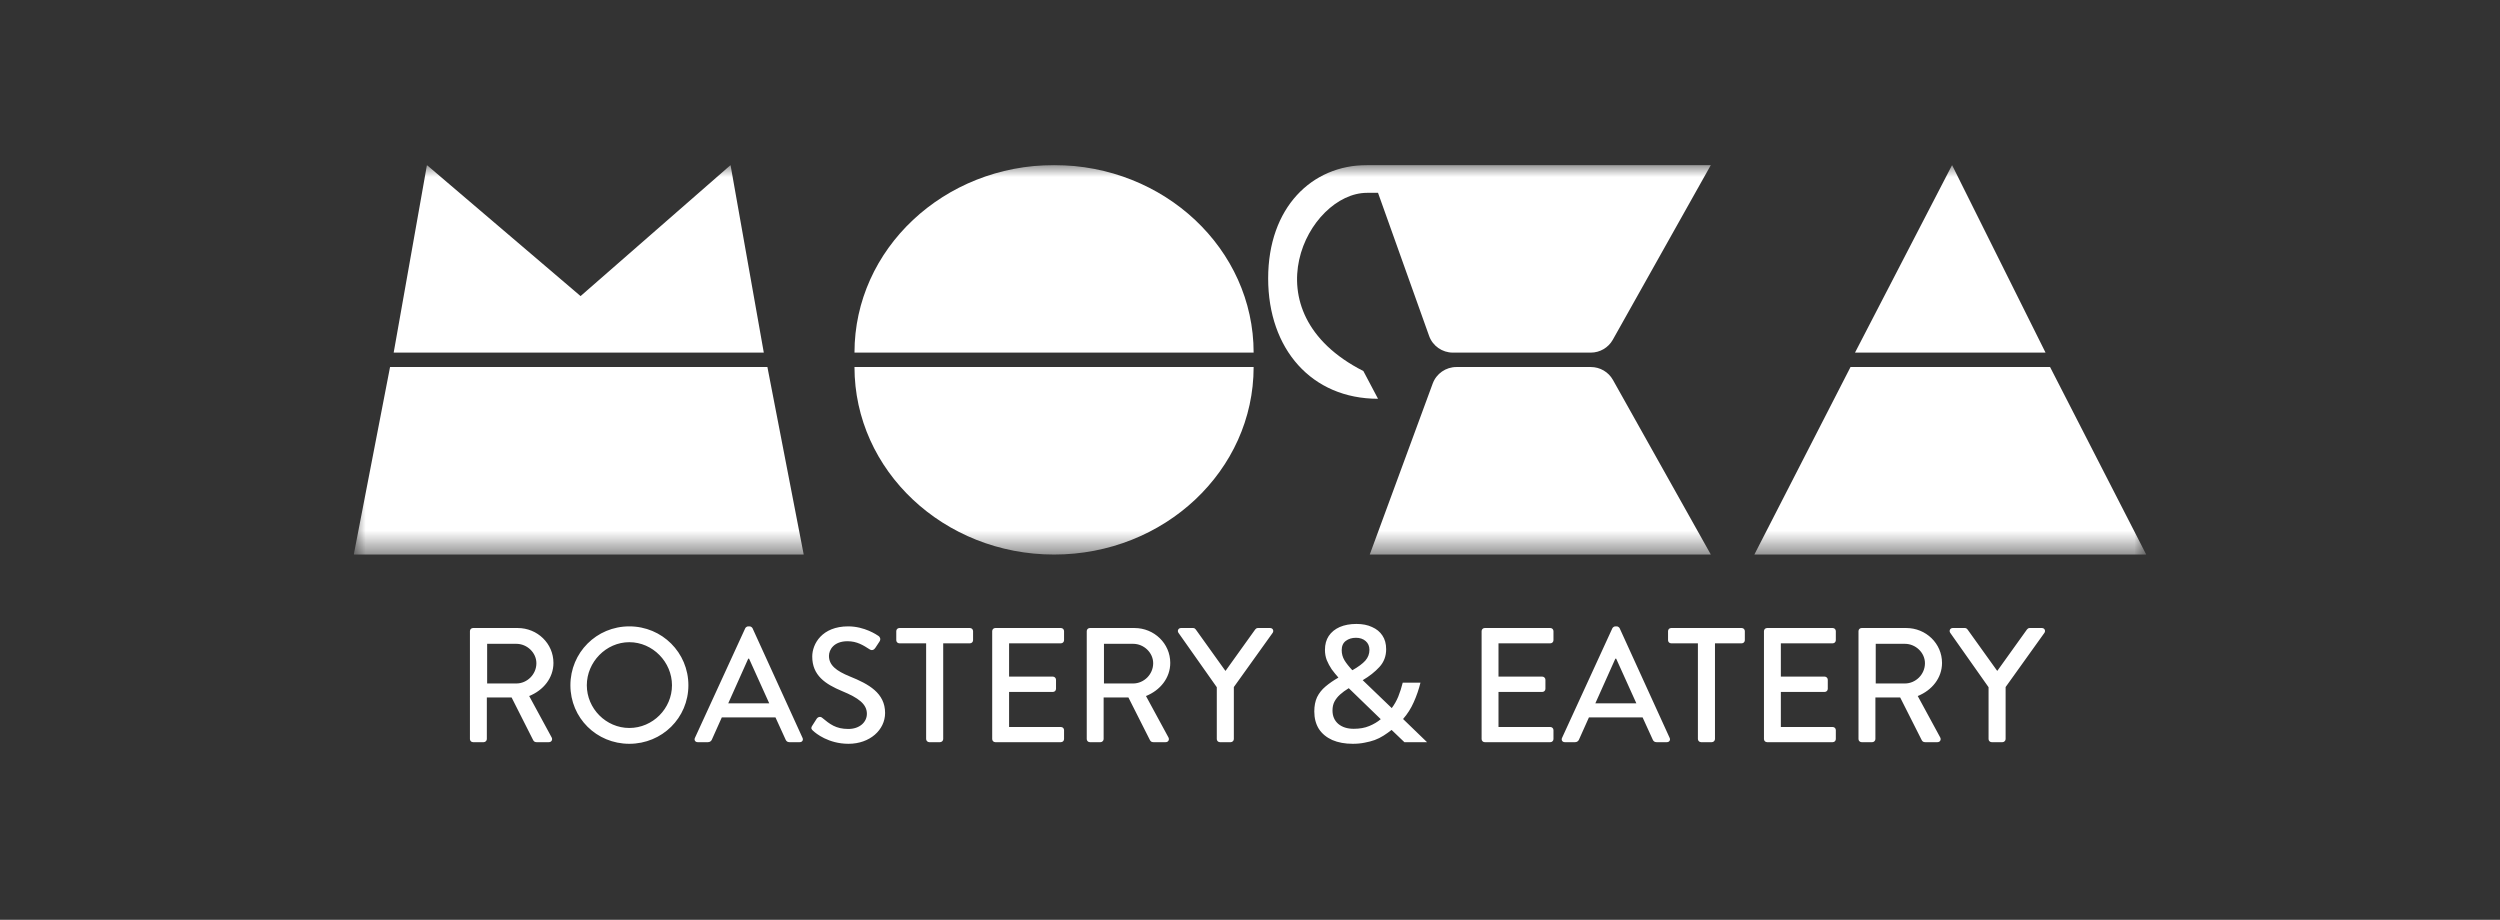
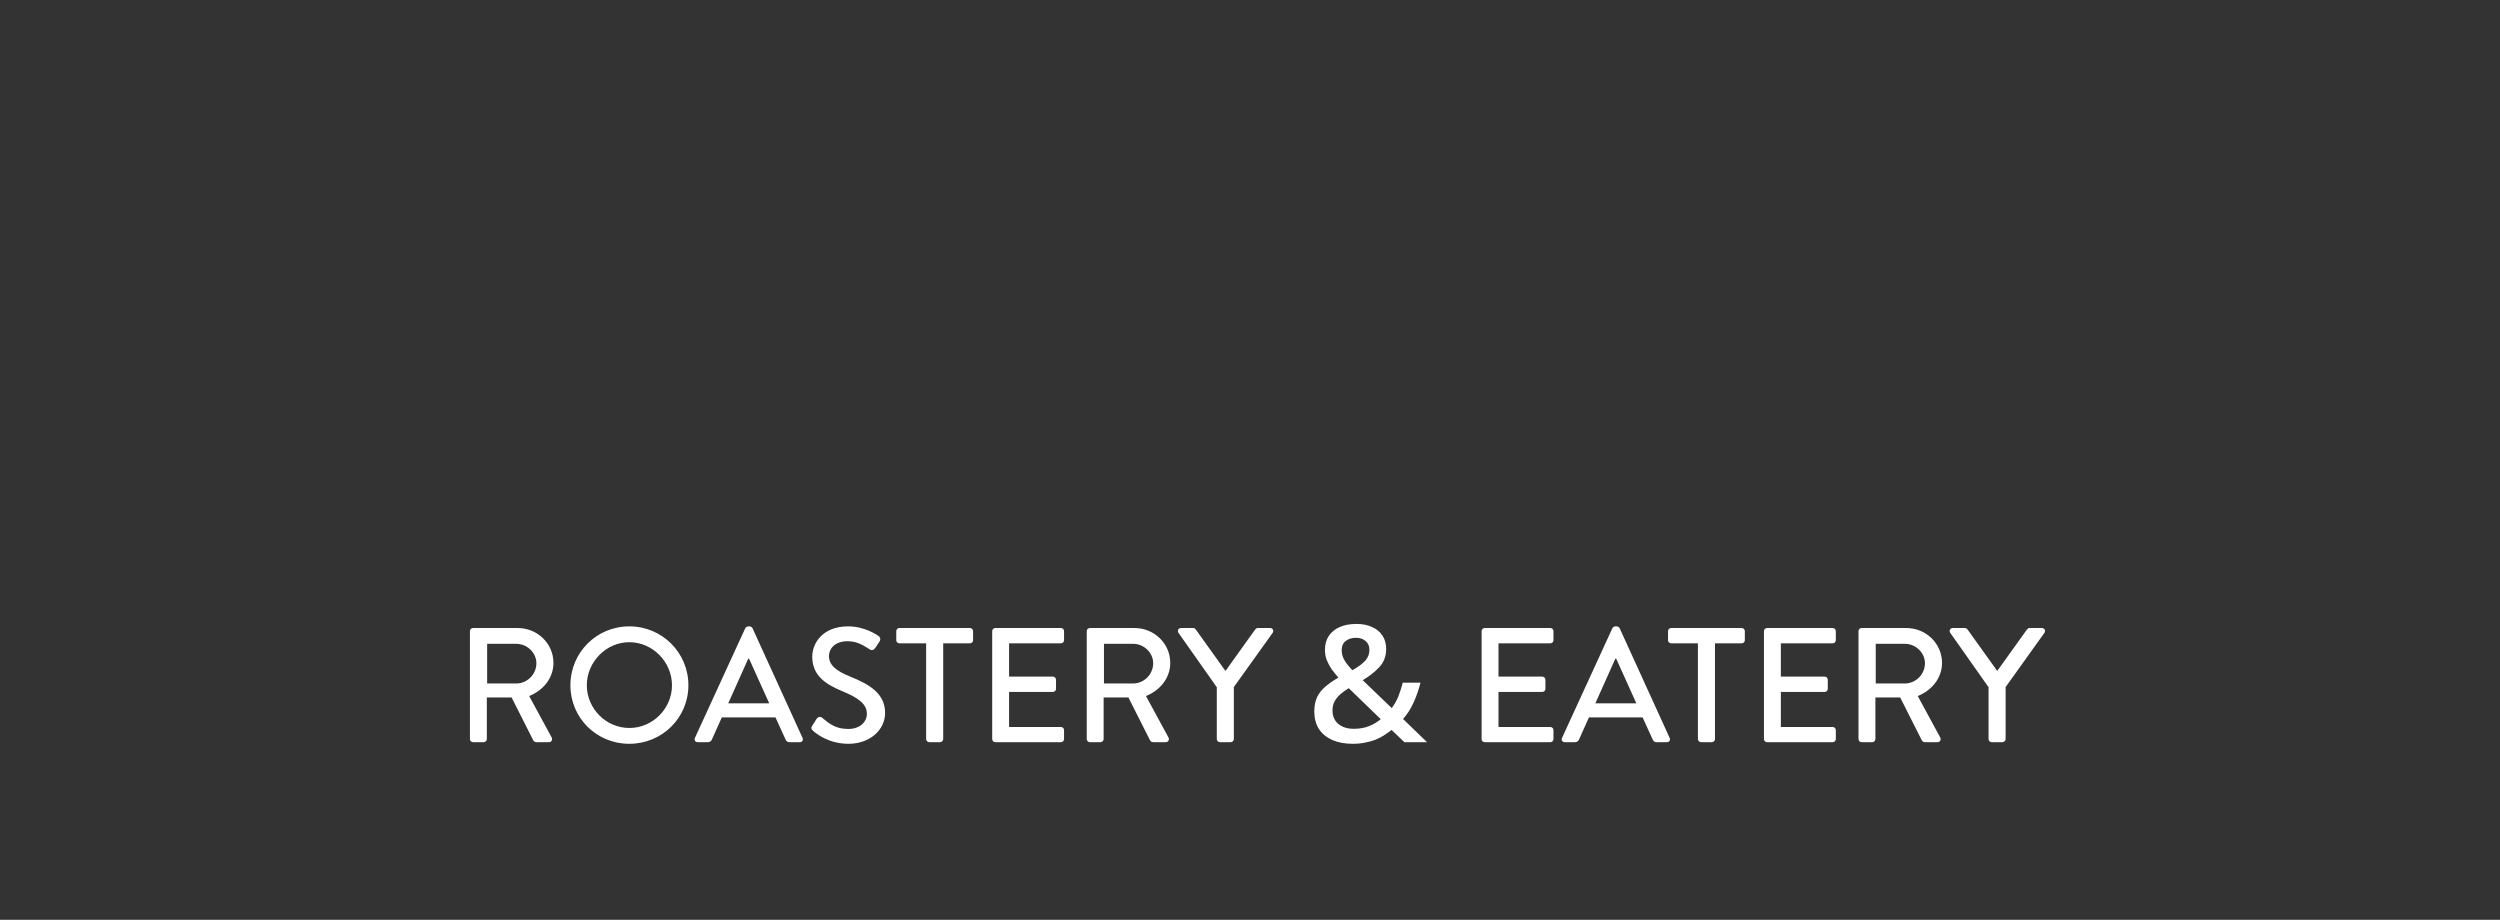
<svg xmlns="http://www.w3.org/2000/svg" width="106" height="39" viewBox="0 0 106 39" fill="none">
  <rect x="0" y="0" width="106" height="39" fill="#333333" stroke="none" />
  <g clip-path="url(#clip0_243_75)">
    <mask id="mask0_243_75" style="mask-type:luminance" maskUnits="userSpaceOnUse" x="15" y="7" width="76" height="17">
-       <path d="M91 7H15V23.489H91V7Z" fill="white" />
-     </mask>
+       </mask>
    <g mask="url(#mask0_243_75)">
      <path d="M16.692 14.951L18.102 7L24.616 12.554L30.975 7L32.385 14.951H16.692Z" fill="white" />
      <path d="M15 23.513L16.538 15.562H24.627H32.538L34.077 23.513H15Z" fill="white" />
      <path d="M43.95 14.951C48.623 14.951 49.145 14.951 53.154 14.951C53.154 10.56 49.365 7 44.692 7C40.019 7 36.23 10.56 36.23 14.951C40.535 14.951 39.277 14.951 43.95 14.951Z" fill="white" />
      <path d="M43.95 15.562C48.623 15.562 49.145 15.562 53.154 15.562C53.154 19.954 49.365 23.513 44.692 23.513C40.019 23.513 36.23 19.954 36.23 15.562C40.535 15.562 39.277 15.562 43.95 15.562Z" fill="white" />
-       <path d="M58.428 16.908L57.807 15.732C52.845 13.213 55.462 8.176 57.962 8.176H58.428L60.594 14.243C60.745 14.667 61.149 14.951 61.602 14.951H67.449C67.837 14.951 68.194 14.742 68.383 14.405L72.539 7H57.962C55.616 7 53.77 8.801 53.77 11.804C53.77 14.806 55.616 16.908 58.428 16.908Z" fill="white" />
+       <path d="M58.428 16.908L57.807 15.732C52.845 13.213 55.462 8.176 57.962 8.176H58.428L60.594 14.243C60.745 14.667 61.149 14.951 61.602 14.951H67.449C67.837 14.951 68.194 14.742 68.383 14.405L72.539 7H57.962C55.616 7 53.77 8.801 53.77 11.804C53.77 14.806 55.616 16.908 58.428 16.908" fill="white" />
      <path d="M60.747 16.261C60.902 15.841 61.303 15.562 61.753 15.562H67.452C67.841 15.562 68.198 15.771 68.388 16.108L72.539 23.513H58.077L60.747 16.261Z" fill="white" />
      <path d="M78.462 15.562H86.923L91 23.513H74.385L78.462 15.562Z" fill="white" />
      <path d="M78.652 14.951L82.768 7L86.731 14.951H78.652Z" fill="white" />
    </g>
    <path d="M19.925 31.337V26.759C19.925 26.69 19.98 26.628 20.057 26.628H21.95C22.785 26.628 23.466 27.284 23.466 28.107C23.466 28.743 23.042 29.269 22.437 29.511L23.39 31.267C23.439 31.357 23.39 31.468 23.271 31.468H22.75C22.673 31.468 22.631 31.433 22.604 31.378L21.692 29.573H20.642V31.337C20.642 31.406 20.579 31.468 20.509 31.468H20.057C19.98 31.468 19.925 31.406 19.925 31.337ZM20.655 28.979H21.894C22.346 28.979 22.743 28.598 22.743 28.121C22.743 27.672 22.346 27.298 21.894 27.298H20.655V28.979ZM24.185 29.055C24.185 27.672 25.291 26.558 26.683 26.558C28.074 26.558 29.188 27.672 29.188 29.055C29.188 30.438 28.074 31.537 26.683 31.537C25.291 31.537 24.185 30.438 24.185 29.055ZM24.881 29.055C24.881 30.043 25.695 30.866 26.683 30.866C27.678 30.866 28.492 30.043 28.492 29.055C28.492 28.073 27.678 27.229 26.683 27.229C25.695 27.229 24.881 28.073 24.881 29.055ZM29.582 31.468C29.478 31.468 29.422 31.378 29.464 31.288L31.6 26.634C31.621 26.593 31.684 26.558 31.718 26.558H31.788C31.823 26.558 31.885 26.593 31.906 26.634L34.028 31.288C34.07 31.378 34.014 31.468 33.91 31.468H33.472C33.388 31.468 33.34 31.426 33.312 31.364L32.88 30.417H30.605L30.181 31.364C30.16 31.413 30.104 31.468 30.021 31.468H29.582ZM30.877 29.822H32.616L31.76 27.927H31.725L30.877 29.822ZM34.481 30.991C34.418 30.935 34.362 30.887 34.439 30.77L34.62 30.486C34.675 30.396 34.78 30.368 34.856 30.431C35.183 30.7 35.434 30.908 35.97 30.908C36.45 30.908 36.756 30.617 36.756 30.265C36.756 29.85 36.394 29.587 35.705 29.303C34.995 29.006 34.439 28.64 34.439 27.838C34.439 27.298 34.856 26.558 35.963 26.558C36.658 26.558 37.18 26.918 37.25 26.966C37.305 27.001 37.361 27.098 37.291 27.201L37.118 27.464C37.062 27.554 36.971 27.596 36.874 27.533C36.603 27.36 36.338 27.188 35.935 27.188C35.35 27.188 35.148 27.554 35.148 27.81C35.148 28.204 35.455 28.446 36.032 28.681C36.839 29.006 37.528 29.387 37.528 30.23C37.528 30.949 36.881 31.537 35.977 31.537C35.128 31.537 34.592 31.095 34.481 30.991ZM39.268 31.337V27.277H38.134C38.057 27.277 38.002 27.215 38.002 27.146V26.759C38.002 26.69 38.057 26.628 38.134 26.628H41.126C41.202 26.628 41.258 26.69 41.258 26.759V27.146C41.258 27.215 41.202 27.277 41.126 27.277H39.992V31.337C39.992 31.406 39.929 31.468 39.859 31.468H39.4C39.331 31.468 39.268 31.406 39.268 31.337ZM42.069 31.337V26.759C42.069 26.69 42.124 26.628 42.201 26.628H44.984C45.06 26.628 45.116 26.69 45.116 26.759V27.146C45.116 27.215 45.06 27.277 44.984 27.277H42.785V28.688H44.643C44.713 28.688 44.775 28.75 44.775 28.82V29.207C44.775 29.283 44.713 29.338 44.643 29.338H42.785V30.825H44.984C45.06 30.825 45.116 30.887 45.116 30.956V31.337C45.116 31.406 45.06 31.468 44.984 31.468H42.201C42.124 31.468 42.069 31.406 42.069 31.337ZM46.078 31.337V26.759C46.078 26.69 46.133 26.628 46.21 26.628H48.102C48.937 26.628 49.619 27.284 49.619 28.107C49.619 28.743 49.195 29.269 48.589 29.511L49.542 31.267C49.591 31.357 49.542 31.468 49.424 31.468H48.902C48.826 31.468 48.784 31.433 48.756 31.378L47.845 29.573H46.794V31.337C46.794 31.406 46.731 31.468 46.662 31.468H46.21C46.133 31.468 46.078 31.406 46.078 31.337ZM46.808 28.979H48.047C48.499 28.979 48.895 28.598 48.895 28.121C48.895 27.672 48.499 27.298 48.047 27.298H46.808V28.979ZM51.953 28.439H51.967L53.22 26.69C53.241 26.662 53.282 26.628 53.331 26.628H53.853C53.964 26.628 54.02 26.738 53.964 26.828L52.315 29.131V31.337C52.315 31.406 52.253 31.468 52.183 31.468H51.724C51.647 31.468 51.592 31.406 51.592 31.337V29.138L49.964 26.828C49.908 26.738 49.964 26.628 50.075 26.628H50.59C50.645 26.628 50.68 26.662 50.701 26.69L51.953 28.439ZM57.514 26.455C57.769 26.455 57.989 26.498 58.175 26.586C58.365 26.669 58.511 26.789 58.613 26.945C58.72 27.102 58.773 27.296 58.773 27.526C58.773 27.822 58.678 28.073 58.488 28.28C58.298 28.488 58.061 28.674 57.779 28.84L59.01 30.023C59.121 29.875 59.214 29.712 59.288 29.532C59.362 29.347 59.425 29.151 59.476 28.944H60.228C60.158 29.23 60.063 29.506 59.942 29.774C59.826 30.037 59.676 30.274 59.49 30.486L60.506 31.468H59.546L59.003 30.949C58.892 31.037 58.778 31.117 58.662 31.191C58.546 31.265 58.421 31.327 58.286 31.378C58.157 31.424 58.015 31.461 57.862 31.489C57.709 31.521 57.542 31.537 57.361 31.537C57.027 31.537 56.737 31.484 56.491 31.378C56.245 31.267 56.055 31.111 55.921 30.908C55.791 30.7 55.726 30.454 55.726 30.168C55.726 29.933 55.765 29.73 55.844 29.559C55.928 29.389 56.046 29.239 56.199 29.11C56.357 28.976 56.54 28.849 56.749 28.73C56.647 28.614 56.551 28.497 56.463 28.377C56.38 28.253 56.31 28.123 56.255 27.99C56.204 27.856 56.178 27.711 56.178 27.554C56.178 27.324 56.231 27.128 56.338 26.966C56.45 26.8 56.605 26.674 56.804 26.586C57.008 26.498 57.245 26.455 57.514 26.455ZM57.187 29.179C57.043 29.267 56.92 29.357 56.818 29.449C56.721 29.536 56.642 29.635 56.582 29.746C56.526 29.852 56.498 29.979 56.498 30.126C56.498 30.361 56.579 30.55 56.742 30.693C56.909 30.832 57.127 30.901 57.396 30.901C57.651 30.901 57.871 30.862 58.057 30.783C58.247 30.705 58.409 30.608 58.544 30.493L57.187 29.179ZM57.493 27.042C57.322 27.042 57.178 27.086 57.062 27.174C56.946 27.261 56.888 27.393 56.888 27.568C56.888 27.72 56.927 27.863 57.006 27.997C57.085 28.126 57.196 28.266 57.34 28.418C57.591 28.276 57.774 28.14 57.89 28.01C58.006 27.877 58.064 27.725 58.064 27.554C58.064 27.397 58.01 27.273 57.904 27.181C57.797 27.088 57.66 27.042 57.493 27.042ZM62.82 31.337V26.759C62.82 26.69 62.875 26.628 62.952 26.628H65.735C65.811 26.628 65.867 26.69 65.867 26.759V27.146C65.867 27.215 65.811 27.277 65.735 27.277H63.536V28.688H65.394C65.464 28.688 65.526 28.75 65.526 28.82V29.207C65.526 29.283 65.464 29.338 65.394 29.338H63.536V30.825H65.735C65.811 30.825 65.867 30.887 65.867 30.956V31.337C65.867 31.406 65.811 31.468 65.735 31.468H62.952C62.875 31.468 62.82 31.406 62.82 31.337ZM66.348 31.468C66.244 31.468 66.188 31.378 66.23 31.288L68.366 26.634C68.387 26.593 68.45 26.558 68.484 26.558H68.554C68.589 26.558 68.651 26.593 68.672 26.634L70.794 31.288C70.836 31.378 70.78 31.468 70.676 31.468H70.238C70.154 31.468 70.105 31.426 70.078 31.364L69.646 30.417H67.371L66.947 31.364C66.926 31.413 66.87 31.468 66.787 31.468H66.348ZM67.642 29.822H69.382L68.526 27.927H68.491L67.642 29.822ZM71.991 31.337V27.277H70.857C70.78 27.277 70.725 27.215 70.725 27.146V26.759C70.725 26.69 70.78 26.628 70.857 26.628H73.849C73.925 26.628 73.981 26.69 73.981 26.759V27.146C73.981 27.215 73.925 27.277 73.849 27.277H72.715V31.337C72.715 31.406 72.652 31.468 72.582 31.468H72.123C72.054 31.468 71.991 31.406 71.991 31.337ZM74.792 31.337V26.759C74.792 26.69 74.847 26.628 74.924 26.628H77.707C77.784 26.628 77.839 26.69 77.839 26.759V27.146C77.839 27.215 77.784 27.277 77.707 27.277H75.508V28.688H77.366C77.436 28.688 77.498 28.75 77.498 28.82V29.207C77.498 29.283 77.436 29.338 77.366 29.338H75.508V30.825H77.707C77.784 30.825 77.839 30.887 77.839 30.956V31.337C77.839 31.406 77.784 31.468 77.707 31.468H74.924C74.847 31.468 74.792 31.406 74.792 31.337ZM78.8 31.337V26.759C78.8 26.69 78.856 26.628 78.933 26.628H80.825C81.66 26.628 82.342 27.284 82.342 28.107C82.342 28.743 81.918 29.269 81.312 29.511L82.265 31.267C82.314 31.357 82.265 31.468 82.147 31.468H81.625C81.549 31.468 81.507 31.433 81.479 31.378L80.568 29.573H79.517V31.337C79.517 31.406 79.454 31.468 79.385 31.468H78.933C78.856 31.468 78.8 31.406 78.8 31.337ZM79.531 28.979H80.769C81.222 28.979 81.618 28.598 81.618 28.121C81.618 27.672 81.222 27.298 80.769 27.298H79.531V28.979ZM84.677 28.439H84.69L85.943 26.69C85.964 26.662 86.005 26.628 86.054 26.628H86.576C86.687 26.628 86.743 26.738 86.687 26.828L85.038 29.131V31.337C85.038 31.406 84.976 31.468 84.906 31.468H84.447C84.37 31.468 84.315 31.406 84.315 31.337V29.138L82.687 26.828C82.631 26.738 82.687 26.628 82.798 26.628H83.313C83.368 26.628 83.403 26.662 83.424 26.69L84.677 28.439Z" fill="white" />
  </g>
  <defs>
    <clipPath id="clip0_243_75">
      <rect width="76" height="25" fill="white" transform="translate(15 7)" />
    </clipPath>
  </defs>
</svg>